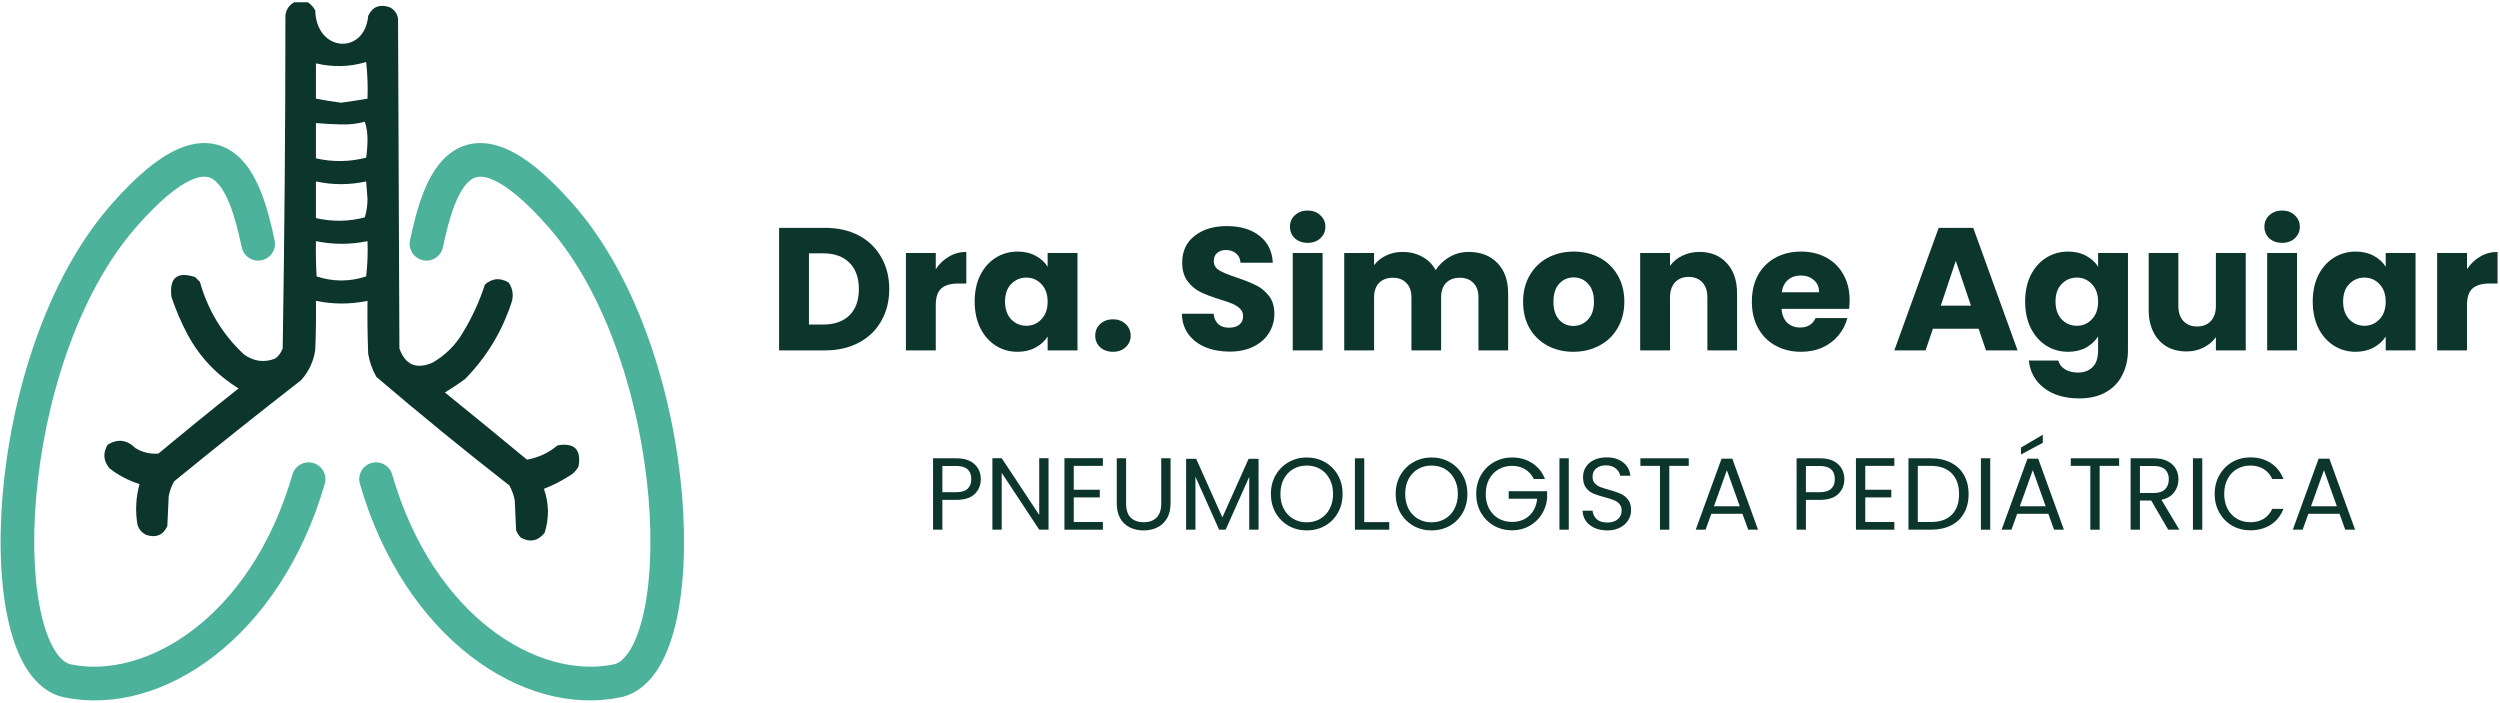
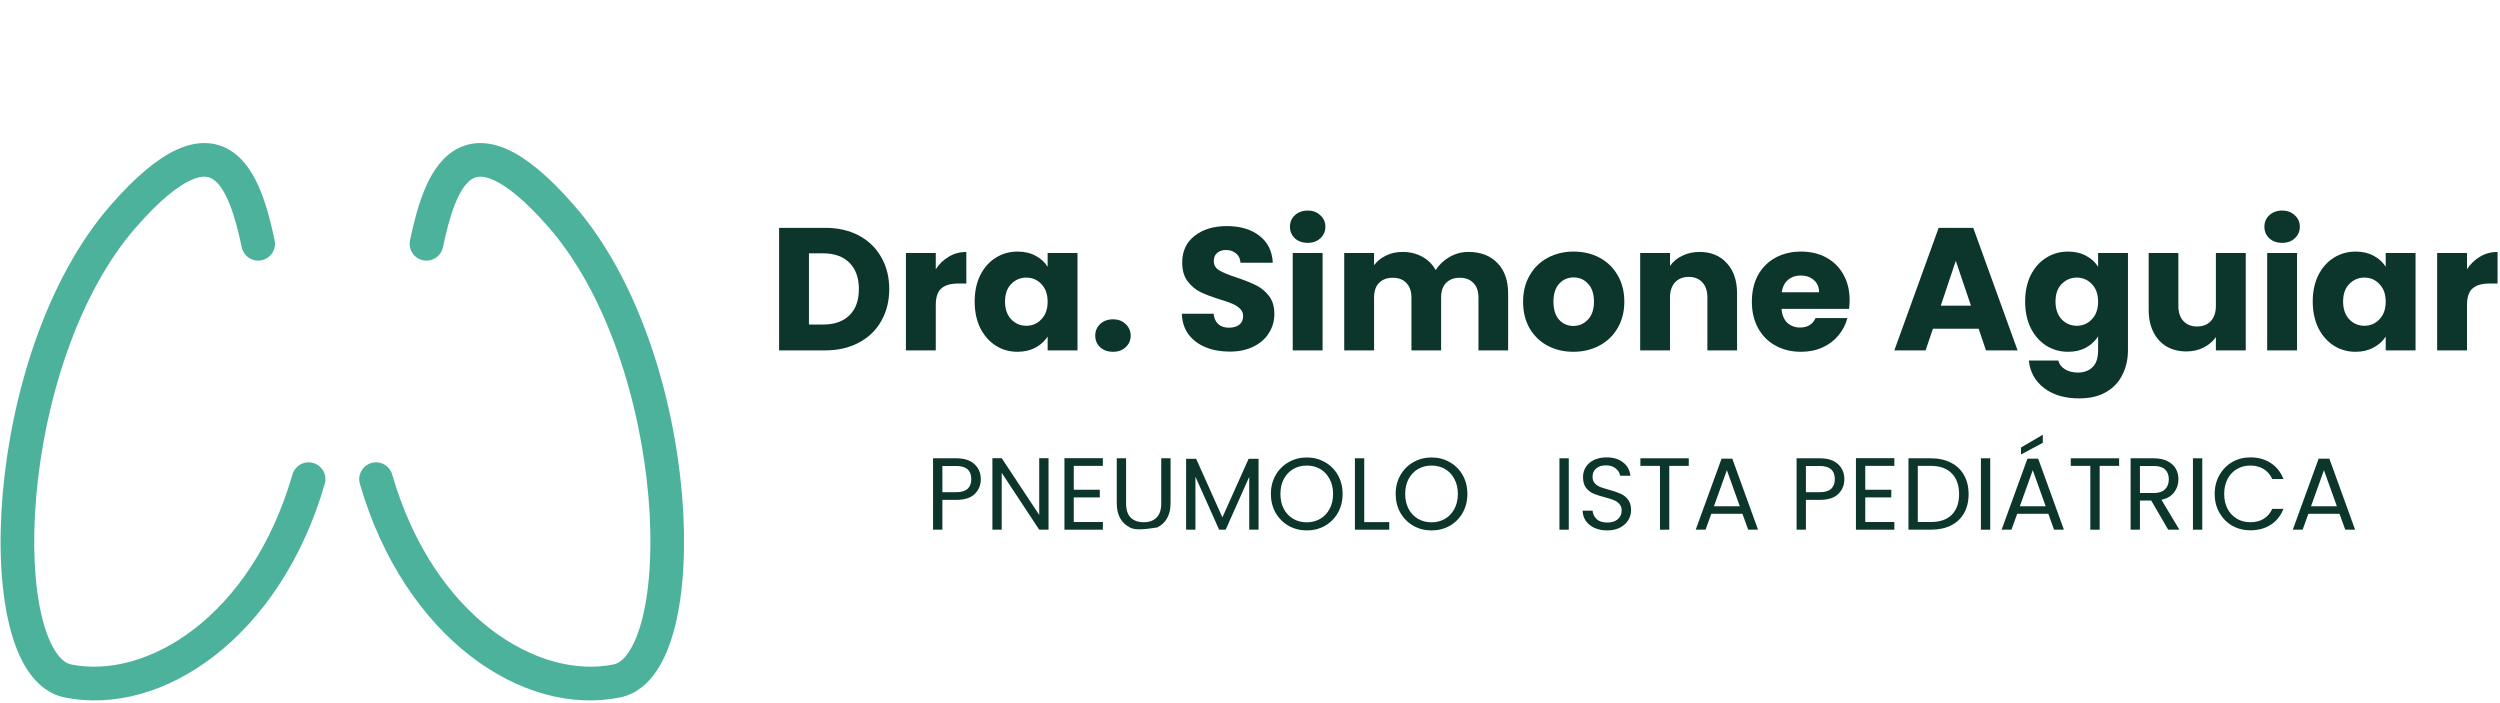
<svg xmlns="http://www.w3.org/2000/svg" width="491" height="138" viewBox="0 0 491 138" fill="none">
  <path d="M192.63 94.112C192.63 95.279 192.228 96.252 191.423 97.03C190.631 97.795 189.417 98.177 187.78 98.177H185.084V104.033H183.252V90.007H187.78C189.363 90.007 190.564 90.389 191.382 91.154C192.214 91.919 192.63 92.905 192.63 94.112ZM187.78 96.668C188.8 96.668 189.551 96.447 190.034 96.004C190.517 95.561 190.759 94.931 190.759 94.112C190.759 92.382 189.766 91.516 187.78 91.516H185.084V96.668H187.78Z" fill="#0C352C" />
  <path d="M205.934 104.033H204.103L196.737 92.865V104.033H194.906V89.987H196.737L204.103 101.135V89.987H205.934V104.033Z" fill="#0C352C" />
  <path d="M210.887 91.496V96.185H215.999V97.694H210.887V102.524H216.602V104.033H209.056V89.987H216.602V91.496H210.887Z" fill="#0C352C" />
-   <path d="M221.164 90.007V98.882C221.164 100.129 221.466 101.055 222.07 101.659C222.687 102.262 223.539 102.564 224.626 102.564C225.699 102.564 226.537 102.262 227.141 101.659C227.758 101.055 228.067 100.129 228.067 98.882V90.007H229.898V98.861C229.898 100.029 229.663 101.015 229.194 101.82C228.724 102.611 228.087 103.201 227.282 103.591C226.49 103.98 225.598 104.174 224.605 104.174C223.613 104.174 222.714 103.98 221.909 103.591C221.117 103.201 220.487 102.611 220.017 101.82C219.561 101.015 219.333 100.029 219.333 98.861V90.007H221.164Z" fill="#0C352C" />
+   <path d="M221.164 90.007V98.882C221.164 100.129 221.466 101.055 222.07 101.659C222.687 102.262 223.539 102.564 224.626 102.564C225.699 102.564 226.537 102.262 227.141 101.659C227.758 101.055 228.067 100.129 228.067 98.882V90.007H229.898V98.861C229.898 100.029 229.663 101.015 229.194 101.82C228.724 102.611 228.087 103.201 227.282 103.591C223.613 104.174 222.714 103.98 221.909 103.591C221.117 103.201 220.487 102.611 220.017 101.82C219.561 101.015 219.333 100.029 219.333 98.861V90.007H221.164Z" fill="#0C352C" />
  <path d="M247.18 90.108V104.033H245.349V93.649L240.721 104.033H239.433L234.784 93.629V104.033H232.953V90.108H234.925L240.077 101.618L245.228 90.108H247.18Z" fill="#0C352C" />
  <path d="M256.645 104.174C255.344 104.174 254.157 103.872 253.083 103.269C252.01 102.651 251.158 101.8 250.528 100.713C249.911 99.613 249.602 98.378 249.602 97.01C249.602 95.642 249.911 94.414 250.528 93.327C251.158 92.227 252.01 91.375 253.083 90.772C254.157 90.154 255.344 89.846 256.645 89.846C257.96 89.846 259.154 90.154 260.227 90.772C261.301 91.375 262.146 92.221 262.763 93.307C263.38 94.394 263.689 95.628 263.689 97.01C263.689 98.392 263.38 99.626 262.763 100.713C262.146 101.8 261.301 102.651 260.227 103.269C259.154 103.872 257.96 104.174 256.645 104.174ZM256.645 102.584C257.625 102.584 258.503 102.356 259.282 101.9C260.073 101.444 260.69 100.793 261.133 99.948C261.589 99.103 261.817 98.124 261.817 97.01C261.817 95.883 261.589 94.904 261.133 94.072C260.69 93.227 260.08 92.576 259.302 92.12C258.524 91.664 257.638 91.436 256.645 91.436C255.653 91.436 254.767 91.664 253.989 92.12C253.211 92.576 252.594 93.227 252.138 94.072C251.695 94.904 251.473 95.883 251.473 97.01C251.473 98.124 251.695 99.103 252.138 99.948C252.594 100.793 253.211 101.444 253.989 101.9C254.781 102.356 255.666 102.584 256.645 102.584Z" fill="#0C352C" />
  <path d="M267.938 102.544H272.848V104.033H266.106V90.007H267.938V102.544Z" fill="#0C352C" />
  <path d="M281.152 104.174C279.85 104.174 278.663 103.872 277.59 103.269C276.516 102.651 275.665 101.8 275.034 100.713C274.417 99.613 274.108 98.378 274.108 97.01C274.108 95.642 274.417 94.414 275.034 93.327C275.665 92.227 276.516 91.375 277.59 90.772C278.663 90.154 279.85 89.846 281.152 89.846C282.466 89.846 283.66 90.154 284.734 90.772C285.807 91.375 286.652 92.221 287.269 93.307C287.886 94.394 288.195 95.628 288.195 97.01C288.195 98.392 287.886 99.626 287.269 100.713C286.652 101.8 285.807 102.651 284.734 103.269C283.66 103.872 282.466 104.174 281.152 104.174ZM281.152 102.584C282.131 102.584 283.01 102.356 283.788 101.9C284.579 101.444 285.197 100.793 285.639 99.948C286.095 99.103 286.323 98.124 286.323 97.01C286.323 95.883 286.095 94.904 285.639 94.072C285.197 93.227 284.586 92.576 283.808 92.12C283.03 91.664 282.144 91.436 281.152 91.436C280.159 91.436 279.273 91.664 278.495 92.12C277.717 92.576 277.1 93.227 276.644 94.072C276.201 94.904 275.98 95.883 275.98 97.01C275.98 98.124 276.201 99.103 276.644 99.948C277.1 100.793 277.717 101.444 278.495 101.9C279.287 102.356 280.172 102.584 281.152 102.584Z" fill="#0C352C" />
-   <path d="M301.238 94.072C300.849 93.254 300.285 92.623 299.548 92.18C298.81 91.724 297.951 91.496 296.972 91.496C295.992 91.496 295.107 91.724 294.315 92.18C293.537 92.623 292.92 93.267 292.464 94.112C292.021 94.944 291.8 95.91 291.8 97.01C291.8 98.11 292.021 99.076 292.464 99.908C292.92 100.74 293.537 101.384 294.315 101.84C295.107 102.282 295.992 102.504 296.972 102.504C298.34 102.504 299.467 102.095 300.353 101.276C301.238 100.458 301.754 99.351 301.902 97.956H296.308V96.467H303.854V97.875C303.747 99.029 303.384 100.089 302.767 101.055C302.15 102.007 301.339 102.765 300.332 103.329C299.326 103.879 298.206 104.154 296.972 104.154C295.67 104.154 294.483 103.852 293.41 103.248C292.336 102.631 291.485 101.779 290.854 100.693C290.237 99.606 289.928 98.378 289.928 97.01C289.928 95.642 290.237 94.414 290.854 93.327C291.485 92.227 292.336 91.375 293.41 90.772C294.483 90.154 295.67 89.846 296.972 89.846C298.461 89.846 299.776 90.215 300.916 90.953C302.07 91.691 302.908 92.73 303.431 94.072H301.238Z" fill="#0C352C" />
  <path d="M308.107 90.007V104.033H306.275V90.007H308.107Z" fill="#0C352C" />
  <path d="M315.675 104.174C314.749 104.174 313.918 104.013 313.18 103.691C312.455 103.356 311.885 102.9 311.469 102.323C311.053 101.732 310.839 101.055 310.825 100.29H312.777C312.844 100.948 313.113 101.504 313.582 101.96C314.065 102.403 314.763 102.625 315.675 102.625C316.547 102.625 317.231 102.41 317.728 101.981C318.238 101.538 318.492 100.974 318.492 100.29C318.492 99.754 318.345 99.318 318.05 98.982C317.755 98.647 317.386 98.392 316.943 98.218C316.5 98.043 315.903 97.855 315.152 97.654C314.226 97.412 313.482 97.171 312.918 96.93C312.368 96.688 311.892 96.312 311.489 95.803C311.1 95.279 310.906 94.582 310.906 93.71C310.906 92.945 311.1 92.267 311.489 91.677C311.878 91.087 312.422 90.631 313.119 90.309C313.83 89.987 314.642 89.826 315.554 89.826C316.869 89.826 317.942 90.154 318.774 90.812C319.619 91.469 320.096 92.341 320.203 93.428H318.191C318.124 92.891 317.842 92.422 317.345 92.019C316.849 91.603 316.192 91.395 315.373 91.395C314.609 91.395 313.985 91.597 313.502 91.999C313.019 92.388 312.777 92.938 312.777 93.649C312.777 94.159 312.918 94.575 313.2 94.897C313.495 95.219 313.851 95.467 314.266 95.642C314.696 95.803 315.293 95.99 316.057 96.205C316.983 96.46 317.728 96.715 318.291 96.97C318.855 97.211 319.338 97.594 319.74 98.117C320.143 98.627 320.344 99.324 320.344 100.21C320.344 100.894 320.163 101.538 319.801 102.142C319.438 102.745 318.902 103.235 318.191 103.611C317.48 103.986 316.641 104.174 315.675 104.174Z" fill="#0C352C" />
  <path d="M331.672 90.007V91.496H327.848V104.033H326.017V91.496H322.173V90.007H331.672Z" fill="#0C352C" />
  <path d="M342.217 100.914H336.099L334.972 104.033H333.041L338.112 90.087H340.225L345.276 104.033H343.344L342.217 100.914ZM341.694 99.425L339.158 92.341L336.623 99.425H341.694Z" fill="#0C352C" />
  <path d="M362.229 94.112C362.229 95.279 361.826 96.252 361.021 97.03C360.23 97.795 359.016 98.177 357.379 98.177H354.682V104.033H352.851V90.007H357.379C358.962 90.007 360.163 90.389 360.981 91.154C361.813 91.919 362.229 92.905 362.229 94.112ZM357.379 96.668C358.399 96.668 359.15 96.447 359.633 96.004C360.116 95.561 360.357 94.931 360.357 94.112C360.357 92.382 359.365 91.516 357.379 91.516H354.682V96.668H357.379Z" fill="#0C352C" />
  <path d="M366.336 91.496V96.185H371.448V97.694H366.336V102.524H372.051V104.033H364.505V89.987H372.051V91.496H366.336Z" fill="#0C352C" />
  <path d="M379.189 90.007C380.719 90.007 382.04 90.295 383.154 90.872C384.281 91.436 385.139 92.247 385.729 93.307C386.333 94.367 386.635 95.615 386.635 97.05C386.635 98.486 386.333 99.734 385.729 100.793C385.139 101.84 384.281 102.645 383.154 103.208C382.04 103.758 380.719 104.033 379.189 104.033H374.822V90.007H379.189ZM379.189 102.524C381 102.524 382.382 102.048 383.335 101.095C384.287 100.129 384.764 98.781 384.764 97.05C384.764 95.306 384.281 93.945 383.315 92.965C382.362 91.986 380.987 91.496 379.189 91.496H376.654V102.524H379.189Z" fill="#0C352C" />
  <path d="M390.882 90.007V104.033H389.051V90.007H390.882Z" fill="#0C352C" />
  <path d="M402.294 100.914H396.176L395.049 104.033H393.117L398.189 90.087H400.302L405.353 104.033H403.421L402.294 100.914ZM401.771 99.425L399.235 92.341L396.699 99.425H401.771ZM401.207 86.968L396.921 89.262V87.894L401.207 85.378V86.968Z" fill="#0C352C" />
  <path d="M416.196 90.007V91.496H412.373V104.033H410.541V91.496H406.698V90.007H416.196Z" fill="#0C352C" />
  <path d="M425.836 104.033L422.495 98.298H420.282V104.033H418.45V90.007H422.978C424.038 90.007 424.93 90.188 425.655 90.55C426.392 90.912 426.943 91.402 427.305 92.019C427.667 92.636 427.848 93.341 427.848 94.132C427.848 95.098 427.566 95.95 427.003 96.688C426.453 97.426 425.621 97.916 424.508 98.157L428.029 104.033H425.836ZM420.282 96.829H422.978C423.971 96.829 424.715 96.587 425.212 96.104C425.708 95.608 425.956 94.951 425.956 94.132C425.956 93.3 425.708 92.657 425.212 92.2C424.729 91.744 423.984 91.516 422.978 91.516H420.282V96.829Z" fill="#0C352C" />
  <path d="M432.525 90.007V104.033H430.694V90.007H432.525Z" fill="#0C352C" />
  <path d="M434.962 97.01C434.962 95.642 435.27 94.414 435.887 93.327C436.505 92.227 437.343 91.369 438.403 90.751C439.476 90.134 440.664 89.826 441.965 89.826C443.494 89.826 444.829 90.195 445.97 90.933C447.11 91.671 447.942 92.717 448.465 94.072H446.271C445.882 93.227 445.319 92.576 444.581 92.12C443.857 91.664 442.984 91.436 441.965 91.436C440.986 91.436 440.107 91.664 439.329 92.12C438.551 92.576 437.94 93.227 437.497 94.072C437.055 94.904 436.833 95.883 436.833 97.01C436.833 98.124 437.055 99.103 437.497 99.948C437.94 100.78 438.551 101.424 439.329 101.88C440.107 102.336 440.986 102.564 441.965 102.564C442.984 102.564 443.857 102.343 444.581 101.9C445.319 101.444 445.882 100.793 446.271 99.948H448.465C447.942 101.29 447.11 102.329 445.97 103.067C444.829 103.792 443.494 104.154 441.965 104.154C440.664 104.154 439.476 103.852 438.403 103.248C437.343 102.631 436.505 101.779 435.887 100.693C435.27 99.606 434.962 98.378 434.962 97.01Z" fill="#0C352C" />
  <path d="M459.482 100.914H453.364L452.237 104.033H450.305L455.377 90.087H457.49L462.541 104.033H460.609L459.482 100.914ZM458.959 99.425L456.423 92.341L453.887 99.425H458.959Z" fill="#0C352C" />
  <path d="M162.031 44.748C164.568 44.748 166.785 45.251 168.682 46.257C170.58 47.263 172.042 48.68 173.071 50.508C174.122 52.314 174.648 54.405 174.648 56.782C174.648 59.137 174.122 61.228 173.071 63.056C172.042 64.885 170.568 66.302 168.648 67.308C166.751 68.314 164.545 68.816 162.031 68.816H153.014V44.748H162.031ZM161.654 63.742C163.871 63.742 165.597 63.136 166.831 61.925C168.065 60.714 168.682 58.999 168.682 56.782C168.682 54.565 168.065 52.84 166.831 51.605C165.597 50.371 163.871 49.754 161.654 49.754H158.877V63.742H161.654Z" fill="#0C352C" />
  <path d="M183.787 52.874C184.473 51.822 185.33 51 186.359 50.405C187.387 49.788 188.53 49.48 189.787 49.48V55.685H188.176C186.713 55.685 185.616 56.005 184.884 56.645C184.153 57.262 183.787 58.359 183.787 59.937V68.816H177.924V49.685H183.787V52.874Z" fill="#0C352C" />
  <path d="M191.424 59.217C191.424 57.251 191.789 55.525 192.521 54.039C193.275 52.554 194.292 51.411 195.572 50.611C196.852 49.811 198.281 49.411 199.858 49.411C201.206 49.411 202.384 49.685 203.389 50.234C204.418 50.782 205.206 51.502 205.755 52.394V49.685H211.618V68.816H205.755V66.108C205.183 66.999 204.383 67.719 203.355 68.268C202.349 68.816 201.172 69.091 199.824 69.091C198.269 69.091 196.852 68.691 195.572 67.891C194.292 67.068 193.275 65.914 192.521 64.428C191.789 62.919 191.424 61.182 191.424 59.217ZM205.755 59.251C205.755 57.788 205.343 56.634 204.521 55.788C203.721 54.942 202.738 54.52 201.572 54.52C200.406 54.52 199.412 54.942 198.589 55.788C197.789 56.611 197.389 57.754 197.389 59.217C197.389 60.679 197.789 61.845 198.589 62.714C199.412 63.559 200.406 63.982 201.572 63.982C202.738 63.982 203.721 63.559 204.521 62.714C205.343 61.868 205.755 60.714 205.755 59.251Z" fill="#0C352C" />
  <path d="M218.602 69.091C217.573 69.091 216.728 68.793 216.065 68.199C215.425 67.582 215.105 66.828 215.105 65.936C215.105 65.022 215.425 64.257 216.065 63.639C216.728 63.022 217.573 62.714 218.602 62.714C219.608 62.714 220.43 63.022 221.07 63.639C221.733 64.257 222.065 65.022 222.065 65.936C222.065 66.828 221.733 67.582 221.07 68.199C220.43 68.793 219.608 69.091 218.602 69.091Z" fill="#0C352C" />
  <path d="M241.509 69.056C239.749 69.056 238.172 68.771 236.778 68.199C235.384 67.628 234.264 66.782 233.418 65.662C232.595 64.542 232.161 63.194 232.115 61.617H238.355C238.446 62.508 238.755 63.194 239.281 63.674C239.806 64.131 240.492 64.359 241.338 64.359C242.206 64.359 242.892 64.165 243.395 63.776C243.898 63.365 244.149 62.805 244.149 62.096C244.149 61.502 243.943 61.011 243.532 60.622C243.143 60.234 242.652 59.914 242.058 59.662C241.486 59.411 240.663 59.125 239.589 58.805C238.035 58.325 236.766 57.845 235.784 57.365C234.801 56.885 233.955 56.177 233.246 55.239C232.538 54.302 232.184 53.08 232.184 51.571C232.184 49.331 232.995 47.583 234.618 46.325C236.241 45.045 238.355 44.405 240.961 44.405C243.612 44.405 245.749 45.045 247.372 46.325C248.995 47.583 249.863 49.342 249.978 51.605H243.635C243.589 50.828 243.303 50.222 242.778 49.788C242.252 49.331 241.578 49.102 240.755 49.102C240.046 49.102 239.475 49.297 239.041 49.685C238.606 50.051 238.389 50.588 238.389 51.297C238.389 52.074 238.755 52.679 239.486 53.114C240.218 53.548 241.361 54.017 242.915 54.52C244.469 55.045 245.726 55.548 246.686 56.028C247.669 56.508 248.515 57.205 249.223 58.119C249.932 59.034 250.286 60.211 250.286 61.651C250.286 63.022 249.932 64.268 249.223 65.388C248.538 66.508 247.532 67.399 246.206 68.062C244.881 68.725 243.315 69.056 241.509 69.056Z" fill="#0C352C" />
  <path d="M256.843 47.697C255.814 47.697 254.968 47.4 254.306 46.805C253.666 46.188 253.346 45.434 253.346 44.542C253.346 43.628 253.666 42.874 254.306 42.28C254.968 41.663 255.814 41.354 256.843 41.354C257.848 41.354 258.671 41.663 259.311 42.28C259.974 42.874 260.305 43.628 260.305 44.542C260.305 45.434 259.974 46.188 259.311 46.805C258.671 47.4 257.848 47.697 256.843 47.697ZM259.757 49.685V68.816H253.894V49.685H259.757Z" fill="#0C352C" />
  <path d="M288.417 49.48C290.794 49.48 292.679 50.2 294.074 51.639C295.491 53.08 296.199 55.08 296.199 57.639V68.816H290.371V58.428C290.371 57.194 290.039 56.245 289.377 55.582C288.737 54.897 287.845 54.554 286.702 54.554C285.56 54.554 284.657 54.897 283.994 55.582C283.354 56.245 283.034 57.194 283.034 58.428V68.816H277.205V58.428C277.205 57.194 276.874 56.245 276.211 55.582C275.571 54.897 274.68 54.554 273.537 54.554C272.394 54.554 271.491 54.897 270.828 55.582C270.188 56.245 269.868 57.194 269.868 58.428V68.816H264.006V49.685H269.868V52.085C270.463 51.285 271.24 50.657 272.2 50.2C273.16 49.72 274.245 49.48 275.457 49.48C276.897 49.48 278.177 49.788 279.297 50.405C280.44 51.022 281.331 51.902 281.971 53.045C282.634 51.994 283.537 51.137 284.68 50.474C285.822 49.811 287.068 49.48 288.417 49.48Z" fill="#0C352C" />
  <path d="M309.008 69.091C307.134 69.091 305.442 68.691 303.934 67.891C302.448 67.091 301.271 65.948 300.402 64.462C299.557 62.977 299.134 61.239 299.134 59.251C299.134 57.285 299.568 55.559 300.437 54.074C301.305 52.565 302.494 51.411 304.002 50.611C305.511 49.811 307.202 49.411 309.077 49.411C310.951 49.411 312.642 49.811 314.151 50.611C315.659 51.411 316.848 52.565 317.716 54.074C318.585 55.559 319.019 57.285 319.019 59.251C319.019 61.217 318.574 62.954 317.682 64.462C316.814 65.948 315.614 67.091 314.082 67.891C312.574 68.691 310.882 69.091 309.008 69.091ZM309.008 64.016C310.128 64.016 311.077 63.605 311.854 62.782C312.654 61.959 313.054 60.782 313.054 59.251C313.054 57.719 312.665 56.542 311.888 55.719C311.134 54.897 310.197 54.485 309.077 54.485C307.934 54.485 306.985 54.897 306.231 55.719C305.477 56.52 305.1 57.697 305.1 59.251C305.1 60.782 305.465 61.959 306.197 62.782C306.951 63.605 307.888 64.016 309.008 64.016Z" fill="#0C352C" />
  <path d="M333.787 49.48C336.027 49.48 337.809 50.211 339.135 51.674C340.484 53.114 341.158 55.102 341.158 57.639V68.816H335.329V58.428C335.329 57.148 334.998 56.154 334.335 55.445C333.672 54.737 332.781 54.382 331.661 54.382C330.541 54.382 329.649 54.737 328.987 55.445C328.324 56.154 327.992 57.148 327.992 58.428V68.816H322.13V49.685H327.992V52.222C328.587 51.377 329.387 50.714 330.392 50.234C331.398 49.731 332.529 49.48 333.787 49.48Z" fill="#0C352C" />
  <path d="M363.266 58.942C363.266 59.491 363.232 60.062 363.163 60.657H349.895C349.986 61.845 350.363 62.759 351.026 63.399C351.712 64.016 352.546 64.325 353.529 64.325C354.992 64.325 356.009 63.708 356.58 62.474H362.82C362.5 63.731 361.917 64.862 361.072 65.868C360.249 66.874 359.209 67.662 357.952 68.234C356.695 68.805 355.289 69.091 353.735 69.091C351.86 69.091 350.192 68.691 348.729 67.891C347.266 67.091 346.123 65.948 345.3 64.462C344.478 62.977 344.066 61.239 344.066 59.251C344.066 57.262 344.466 55.525 345.266 54.039C346.089 52.554 347.232 51.411 348.695 50.611C350.158 49.811 351.837 49.411 353.735 49.411C355.586 49.411 357.232 49.8 358.672 50.577C360.112 51.354 361.232 52.462 362.032 53.902C362.854 55.342 363.266 57.022 363.266 58.942ZM357.266 57.399C357.266 56.394 356.923 55.594 356.237 54.999C355.552 54.405 354.695 54.108 353.666 54.108C352.683 54.108 351.849 54.394 351.163 54.965C350.5 55.537 350.089 56.348 349.929 57.399H357.266Z" fill="#0C352C" />
  <path d="M388.607 64.565H379.624L378.184 68.816H372.047L380.756 44.748H387.544L396.252 68.816H390.047L388.607 64.565ZM387.098 60.039L384.116 51.228L381.167 60.039H387.098Z" fill="#0C352C" />
  <path d="M406.171 49.411C407.52 49.411 408.697 49.685 409.703 50.234C410.731 50.782 411.52 51.502 412.068 52.394V49.685H417.931V68.782C417.931 70.542 417.577 72.131 416.868 73.548C416.183 74.988 415.12 76.131 413.68 76.976C412.263 77.822 410.491 78.245 408.366 78.245C405.531 78.245 403.234 77.57 401.474 76.222C399.714 74.896 398.709 73.091 398.457 70.805H404.251C404.434 71.536 404.868 72.108 405.554 72.519C406.24 72.954 407.086 73.171 408.091 73.171C409.303 73.171 410.263 72.816 410.971 72.108C411.703 71.422 412.068 70.314 412.068 68.782V66.074C411.497 66.965 410.708 67.696 409.703 68.268C408.697 68.816 407.52 69.091 406.171 69.091C404.594 69.091 403.166 68.691 401.886 67.891C400.606 67.068 399.589 65.914 398.834 64.428C398.103 62.919 397.737 61.182 397.737 59.217C397.737 57.251 398.103 55.525 398.834 54.039C399.589 52.554 400.606 51.411 401.886 50.611C403.166 49.811 404.594 49.411 406.171 49.411ZM412.068 59.251C412.068 57.788 411.657 56.634 410.834 55.788C410.034 54.942 409.051 54.52 407.886 54.52C406.72 54.52 405.726 54.942 404.903 55.788C404.103 56.611 403.703 57.754 403.703 59.217C403.703 60.679 404.103 61.845 404.903 62.714C405.726 63.559 406.72 63.982 407.886 63.982C409.051 63.982 410.034 63.559 410.834 62.714C411.657 61.868 412.068 60.714 412.068 59.251Z" fill="#0C352C" />
  <path d="M441.064 49.685V68.816H435.201V66.211C434.607 67.056 433.795 67.742 432.767 68.268C431.761 68.771 430.641 69.022 429.407 69.022C427.944 69.022 426.652 68.702 425.533 68.062C424.413 67.399 423.544 66.451 422.927 65.216C422.31 63.982 422.001 62.531 422.001 60.862V49.685H427.83V60.074C427.83 61.354 428.161 62.348 428.824 63.056C429.487 63.765 430.378 64.119 431.498 64.119C432.641 64.119 433.544 63.765 434.207 63.056C434.869 62.348 435.201 61.354 435.201 60.074V49.685H441.064Z" fill="#0C352C" />
  <path d="M448.223 47.697C447.195 47.697 446.349 47.4 445.686 46.805C445.046 46.188 444.726 45.434 444.726 44.542C444.726 43.628 445.046 42.874 445.686 42.28C446.349 41.663 447.195 41.354 448.223 41.354C449.229 41.354 450.052 41.663 450.692 42.28C451.355 42.874 451.686 43.628 451.686 44.542C451.686 45.434 451.355 46.188 450.692 46.805C450.052 47.4 449.229 47.697 448.223 47.697ZM451.138 49.685V68.816H445.275V49.685H451.138Z" fill="#0C352C" />
  <path d="M454.221 59.217C454.221 57.251 454.586 55.525 455.318 54.039C456.072 52.554 457.089 51.411 458.369 50.611C459.649 49.811 461.078 49.411 462.655 49.411C464.003 49.411 465.18 49.685 466.186 50.234C467.215 50.782 468.003 51.502 468.552 52.394V49.685H474.415V68.816H468.552V66.108C467.98 66.999 467.18 67.719 466.152 68.268C465.146 68.816 463.969 69.091 462.62 69.091C461.066 69.091 459.649 68.691 458.369 67.891C457.089 67.068 456.072 65.914 455.318 64.428C454.586 62.919 454.221 61.182 454.221 59.217ZM468.552 59.251C468.552 57.788 468.14 56.634 467.318 55.788C466.518 54.942 465.535 54.52 464.369 54.52C463.203 54.52 462.209 54.942 461.386 55.788C460.586 56.611 460.186 57.754 460.186 59.217C460.186 60.679 460.586 61.845 461.386 62.714C462.209 63.559 463.203 63.982 464.369 63.982C465.535 63.982 466.518 63.559 467.318 62.714C468.14 61.868 468.552 60.714 468.552 59.251Z" fill="#0C352C" />
  <path d="M484.519 52.874C485.204 51.822 486.062 51 487.09 50.405C488.119 49.788 489.262 49.48 490.519 49.48V55.685H488.907C487.444 55.685 486.347 56.005 485.616 56.645C484.884 57.262 484.519 58.359 484.519 59.937V68.816H478.656V49.685H484.519V52.874Z" fill="#0C352C" />
-   <path fill-rule="evenodd" clip-rule="evenodd" d="M57.786 0.451C58.675 0.451 59.563 0.451 60.452 0.451C61.066 0.844 61.555 1.378 61.918 2.05C62.116 10.3 71.63 10.845 72.312 3.116C73.138 1.348 74.515 0.771 76.444 1.384C77.421 1.828 77.998 2.583 78.176 3.649C78.265 25.238 78.354 46.828 78.443 68.417C79.584 71.672 81.76 72.605 84.973 71.215C87.505 69.749 89.504 67.75 90.97 65.218C92.753 62.273 94.175 59.164 95.234 55.89C96.668 54.625 98.222 54.492 99.898 55.49C100.642 56.583 100.865 57.782 100.565 59.088C98.7 64.944 95.635 70.052 91.37 74.414C90.083 75.368 88.75 76.257 87.371 77.079C92.771 81.445 98.146 85.843 103.497 90.272C105.747 89.88 107.746 88.947 109.494 87.474C112.825 86.896 114.203 88.273 113.625 91.605C113.326 92.171 112.926 92.66 112.426 93.071C110.669 94.26 108.803 95.237 106.828 96.003C107.831 98.868 107.875 101.756 106.962 104.665C105.647 106.26 104.092 106.571 102.297 105.598C101.887 105.177 101.576 104.688 101.364 104.132C101.276 102.178 101.187 100.223 101.098 98.268C100.901 97.233 100.545 96.255 100.032 95.337C91.157 88.415 82.451 81.307 73.912 74.014C73.114 72.597 72.581 71.087 72.312 69.483C72.179 66.019 72.135 62.554 72.179 59.088C68.801 59.787 65.425 59.787 62.051 59.088C62.095 62.288 62.051 65.486 61.918 68.683C61.592 70.977 60.659 72.976 59.119 74.68C50.735 81.198 42.428 87.817 34.198 94.537C33.684 95.456 33.329 96.433 33.132 97.469C33.043 99.423 32.954 101.378 32.865 103.333C32.04 105.1 30.663 105.678 28.734 105.065C27.874 104.648 27.296 103.982 27.002 103.066C26.547 100.38 26.68 97.715 27.401 95.07C25.256 94.397 23.301 93.375 21.538 92.005C20.296 90.552 20.163 88.997 21.138 87.341C23.119 86.131 24.94 86.353 26.602 88.007C28.007 88.861 29.517 89.217 31.133 89.073C36.326 84.745 41.568 80.48 46.858 76.279C42.596 73.672 39.265 70.163 36.863 65.751C35.59 63.351 34.523 60.864 33.665 58.288C33.232 54.543 34.787 53.255 38.329 54.424C38.64 54.735 38.951 55.045 39.262 55.356C40.831 60.941 43.718 65.695 47.925 69.616C49.846 70.997 51.889 71.263 54.055 70.416C54.749 69.899 55.238 69.233 55.521 68.417C55.874 46.665 56.052 24.898 56.054 3.116C56.17 1.902 56.747 1.013 57.786 0.451ZM71.912 12.178C72.177 14.528 72.266 16.927 72.179 19.375C70.452 19.67 68.719 19.937 66.982 20.174C65.329 19.956 63.685 19.689 62.051 19.375C62.051 17.065 62.051 14.755 62.051 12.445C65.399 13.236 68.686 13.148 71.912 12.178ZM71.646 23.906C71.999 24.957 72.177 26.112 72.179 27.37C72.175 28.591 72.087 29.791 71.912 30.969C68.634 31.803 65.347 31.848 62.051 31.102C62.051 28.792 62.051 26.482 62.051 24.172C63.69 24.307 65.333 24.396 66.982 24.439C68.603 24.492 70.158 24.315 71.646 23.906ZM62.051 35.633C65.337 36.344 68.624 36.344 71.912 35.633C72.001 36.788 72.09 37.943 72.179 39.098C72.17 40.365 71.992 41.565 71.646 42.696C68.462 43.531 65.264 43.575 62.051 42.83C62.051 40.431 62.051 38.032 62.051 35.633ZM62.051 47.361C65.426 48.062 68.802 48.062 72.179 47.361C72.267 49.677 72.178 51.987 71.912 54.29C68.662 55.352 65.419 55.352 62.184 54.29C62.051 51.982 62.007 49.672 62.051 47.361Z" fill="#0C352C" />
  <path fill-rule="evenodd" clip-rule="evenodd" d="M51.236 37.642C52.458 40.696 53.288 44.139 53.937 47.2C54.316 48.983 53.176 50.736 51.392 51.114C49.609 51.493 47.856 50.354 47.478 48.57C46.843 45.578 46.106 42.596 45.105 40.095C44.073 37.515 42.951 35.943 41.852 35.219C41.038 34.683 39.811 34.318 37.453 35.394C34.915 36.554 31.417 39.267 26.777 44.559C15.171 57.796 8.692 79.049 7.104 97.618C6.314 106.866 6.762 115.18 8.255 121.25C9.003 124.291 9.972 126.6 11.045 128.164C12.108 129.712 13.113 130.318 13.956 130.492C28.537 133.499 49.26 121.446 57.441 93.189C57.949 91.437 59.779 90.428 61.531 90.936C63.282 91.443 64.291 93.274 63.784 95.025C55.05 125.191 31.84 140.922 12.622 136.959C9.604 136.337 7.292 134.365 5.601 131.901C3.921 129.453 2.701 126.316 1.843 122.827C0.124 115.837 -0.304 106.752 0.525 97.055C2.177 77.733 8.924 54.906 21.812 40.206C26.679 34.655 30.915 31.122 34.71 29.388C38.687 27.572 42.393 27.668 45.484 29.705C48.291 31.554 50.046 34.667 51.236 37.642Z" fill="#4DB29B" />
  <path fill-rule="evenodd" clip-rule="evenodd" d="M83.228 37.642C82.006 40.696 81.176 44.139 80.527 47.2C80.149 48.983 81.288 50.736 83.072 51.114C84.855 51.493 86.608 50.354 86.987 48.57C87.621 45.578 88.358 42.596 89.359 40.095C90.391 37.515 91.513 35.943 92.612 35.219C93.427 34.683 94.653 34.318 97.011 35.394C99.549 36.554 103.047 39.267 107.687 44.559C119.293 57.796 125.772 79.049 127.36 97.618C128.151 106.866 127.702 115.18 126.209 121.25C125.462 124.291 124.492 126.6 123.419 128.164C122.356 129.712 121.351 130.318 120.508 130.492C105.928 133.499 85.204 121.446 77.023 93.189C76.516 91.437 74.685 90.428 72.933 90.936C71.182 91.443 70.173 93.274 70.68 95.025C79.415 125.191 102.625 140.922 121.842 136.959C124.86 136.337 127.172 134.365 128.863 131.901C130.543 129.453 131.764 126.316 132.622 122.827C134.34 115.837 134.768 106.752 133.939 97.055C132.287 77.733 125.541 54.906 112.652 40.206C107.785 34.655 103.55 31.122 99.754 29.388C95.778 27.572 92.071 27.668 88.98 29.705C86.174 31.554 84.418 34.667 83.228 37.642Z" fill="#4DB29B" />
</svg>